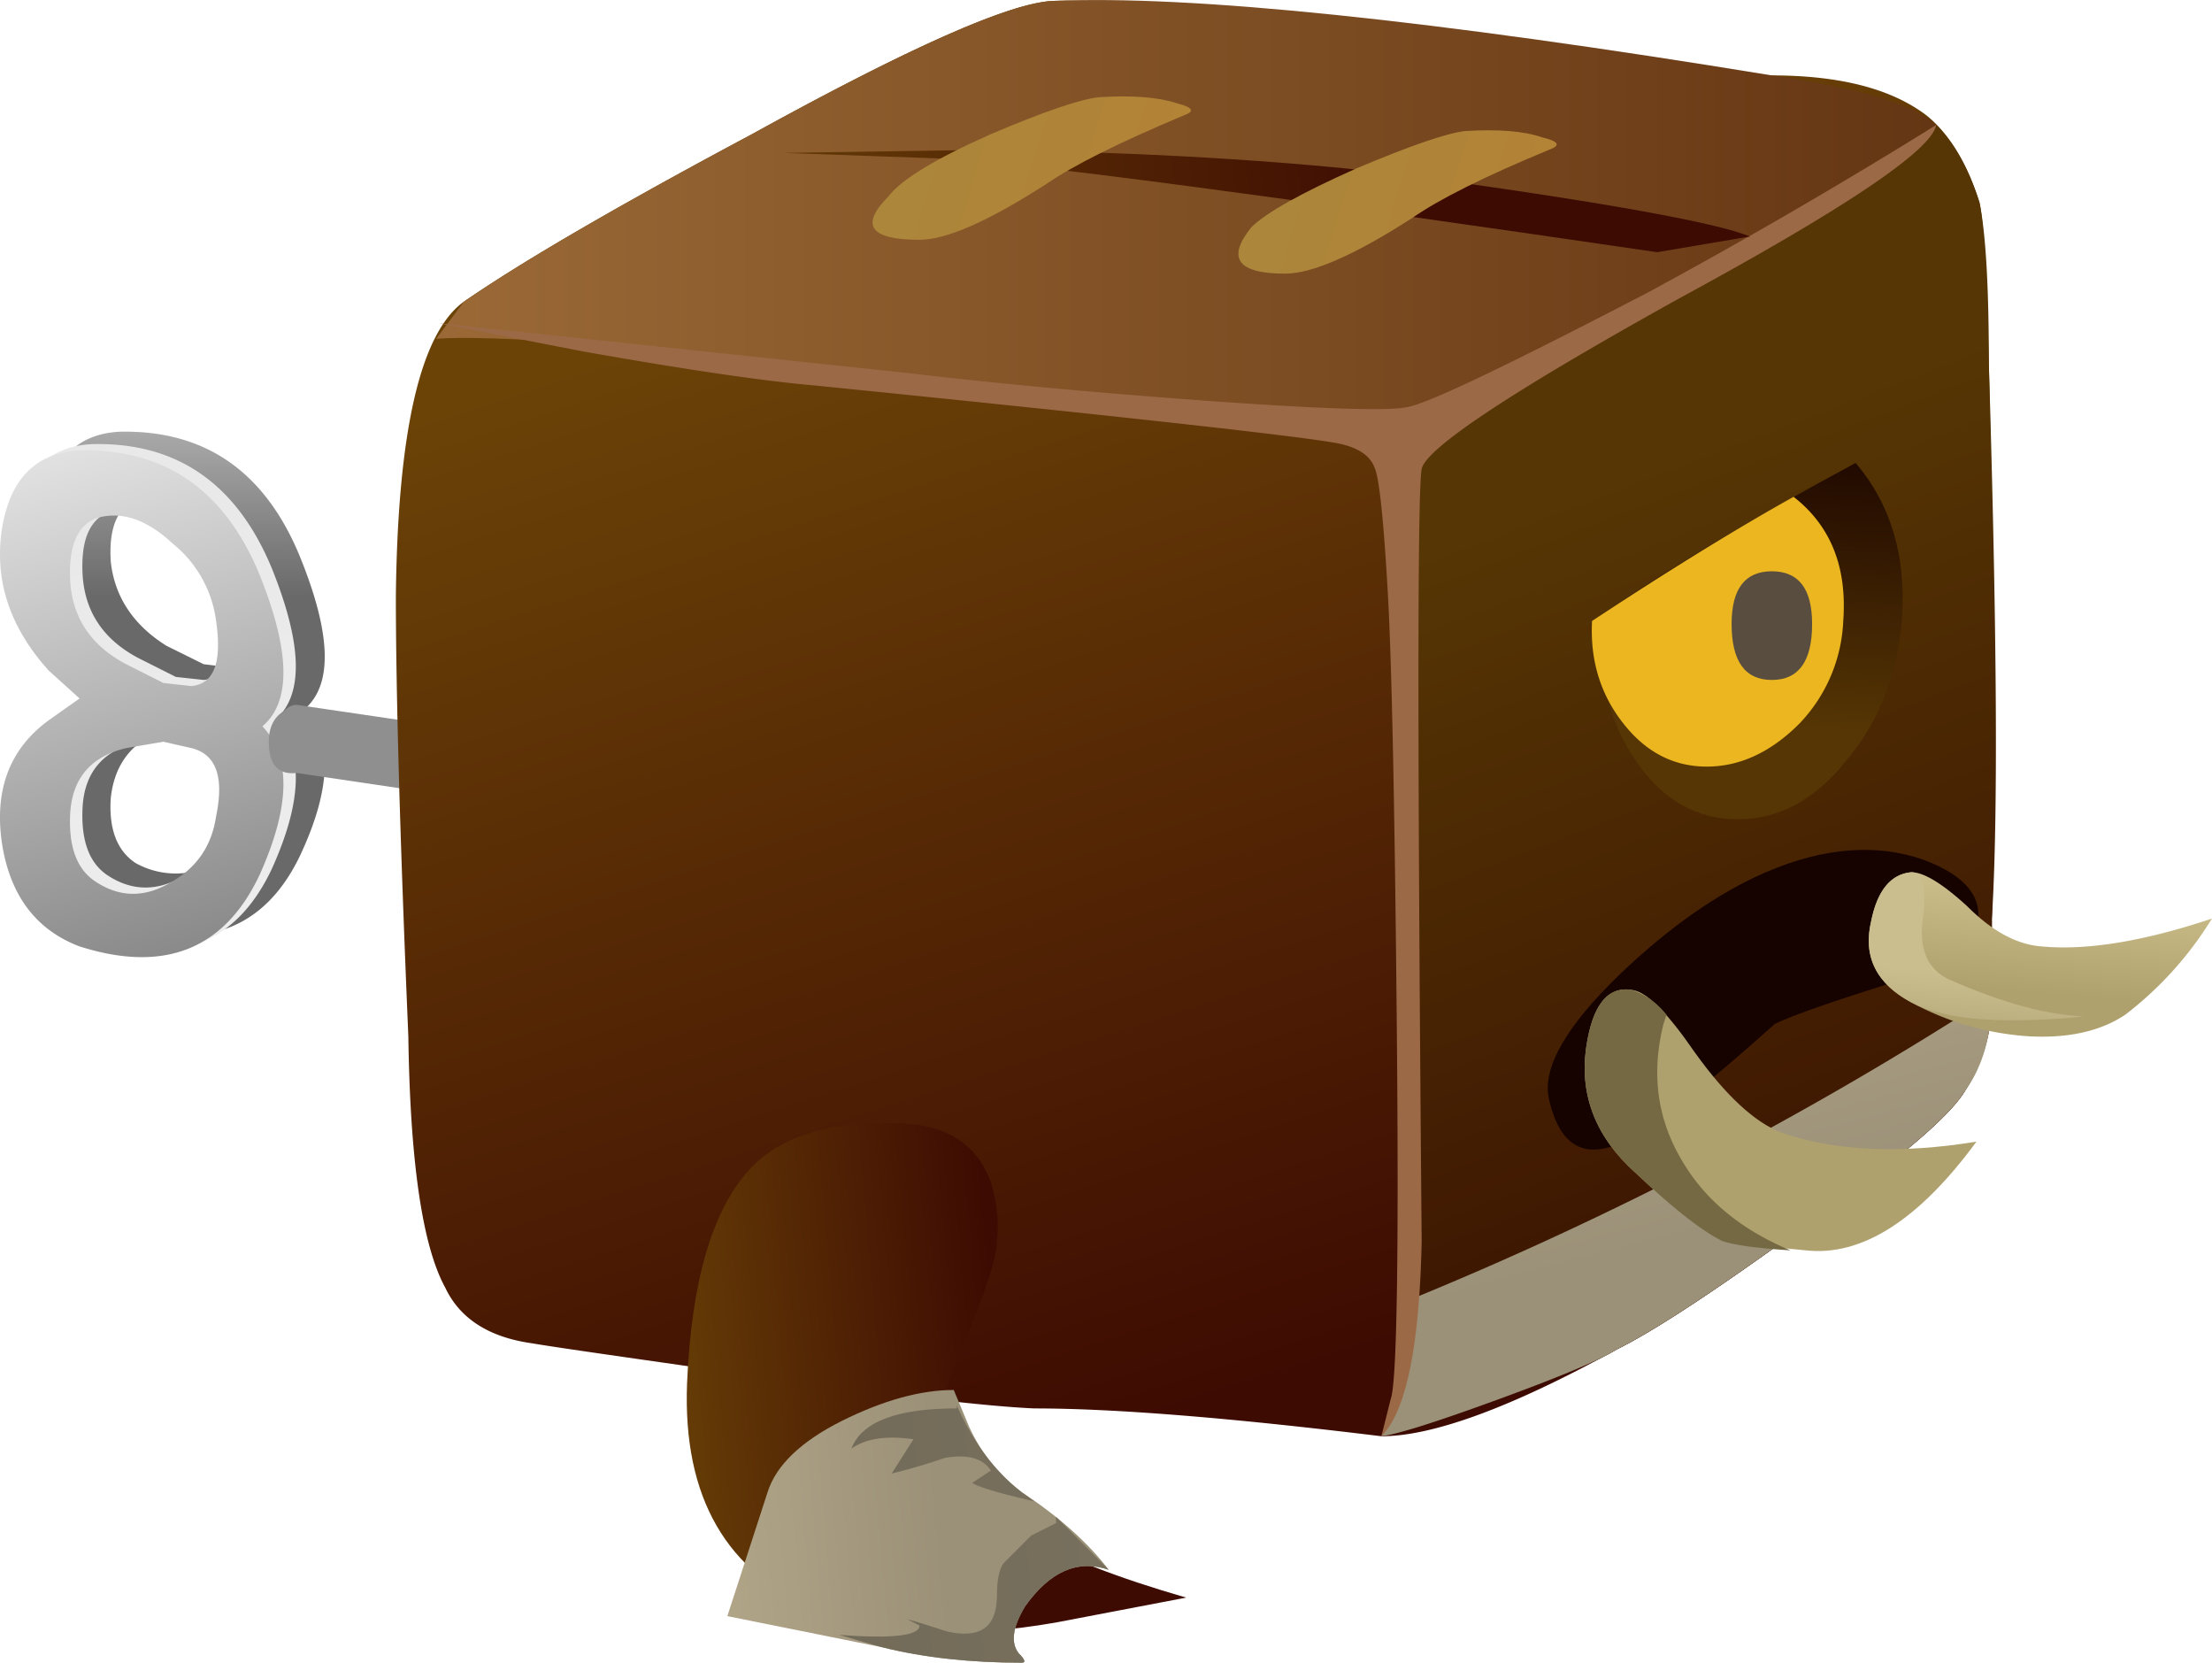
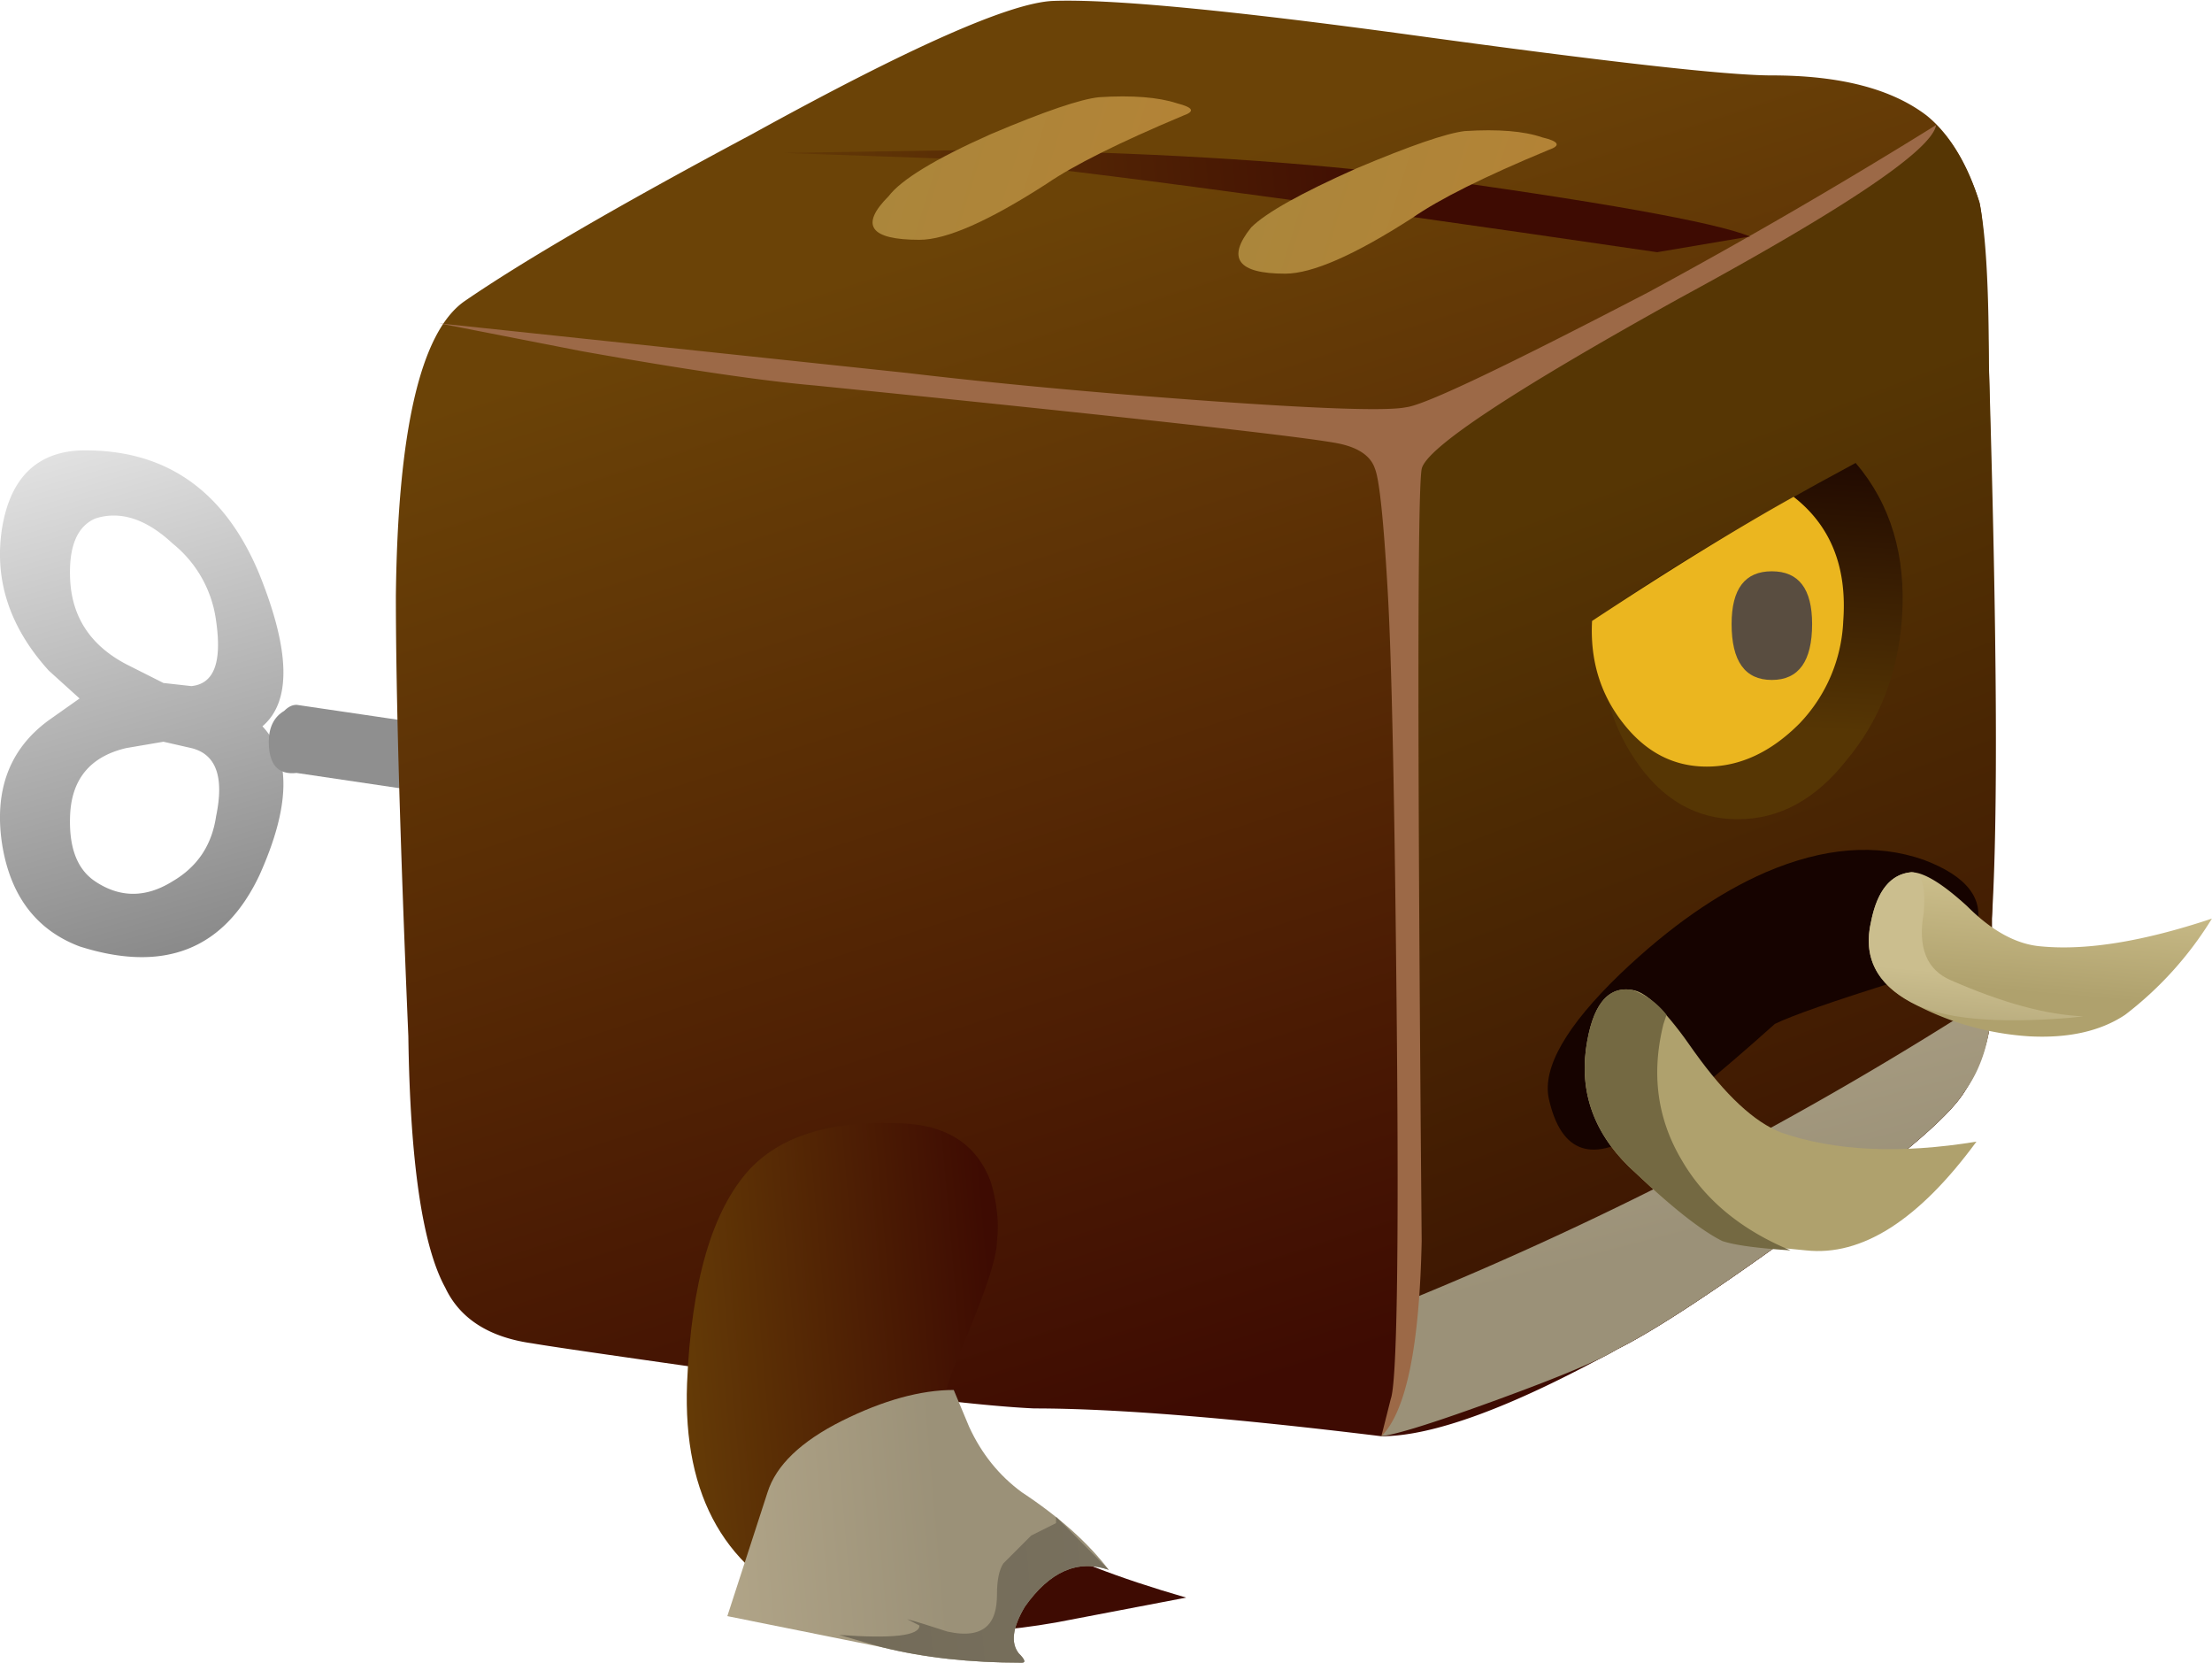
<svg xmlns="http://www.w3.org/2000/svg" viewBox="0 0 35.685 26.815">
  <defs>
    <linearGradient id="c" y2="-16350" gradientUnits="userSpaceOnUse" x2="12.034" gradientTransform="matrix(0 -.8 .8 -.001 13082 6.938)" y1="-16350" x1="5.209">
      <stop offset="0" stop-color="#8f8f8f" />
      <stop offset=".228" stop-color="#e8e8e8" />
      <stop offset="1" stop-color="#696969" />
    </linearGradient>
    <linearGradient id="B" y2="635.91" gradientUnits="userSpaceOnUse" x2="739.5" gradientTransform="rotate(4.863 6279.02 -6527.53) scale(.8)" y1="635.91" x1="731.24">
      <stop offset="0" stop-color="#706856" />
      <stop offset="1" stop-color="#7a725f" />
    </linearGradient>
    <linearGradient id="e" y2="-13814" gradientUnits="userSpaceOnUse" x2="-1913.3" gradientTransform="rotate(-74.181 6550.313 -6534.861) scale(.8)" y1="-13814" x1="-1922.5">
      <stop offset="0" stop-color="#e8e8e8" />
      <stop offset="1" stop-color="#878787" />
    </linearGradient>
    <linearGradient id="f" y2="-17620" gradientUnits="userSpaceOnUse" x2="1515.7" gradientTransform="matrix(-.136 -.788 .788 -.136 14102 -1198)" y1="-17620" x1="1514.4">
      <stop offset="0" stop-color="#8f8f8f" />
      <stop offset=".228" stop-color="#e8e8e8" />
      <stop offset="1" stop-color="#696969" />
    </linearGradient>
    <linearGradient id="g" y2="-13435" gradientUnits="userSpaceOnUse" x2="-2088.1" gradientTransform="rotate(-72.134 6555.018 -6530.959) scale(.8)" y1="-13435" x1="-2107.2">
      <stop offset="0" stop-color="#6b4307" />
      <stop offset="1" stop-color="#3e0b02" />
    </linearGradient>
    <linearGradient id="h" y2="-12870" gradientUnits="userSpaceOnUse" x2="-2352.7" gradientTransform="matrix(.286 -.747 .747 .286 10313 1926.1)" y1="-12870" x1="-2369.7">
      <stop offset="0" stop-color="#563604" />
      <stop offset="1" stop-color="#330801" />
    </linearGradient>
    <linearGradient id="i" y2="-13995" gradientUnits="userSpaceOnUse" x2="-1779.6" gradientTransform="rotate(-75.333 6554.735 -6531.803) scale(.8)" y1="-13995" x1="-1786.2">
      <stop offset="0" stop-color="#b8ab8d" />
      <stop offset="1" stop-color="#9b9178" />
    </linearGradient>
    <linearGradient id="j" y2="-4.367" gradientUnits="userSpaceOnUse" x2="30.85" gradientTransform="matrix(.8 0 0 .8 .308 22.2)" y1="-4.367" x1="6.65">
      <stop offset="0" stop-color="#9a6936" />
      <stop offset="1" stop-color="#653613" />
    </linearGradient>
    <linearGradient id="A" y2="638.17" gradientUnits="userSpaceOnUse" x2="739.49" gradientTransform="rotate(4.863 6279.02 -6527.53) scale(.8)" y1="638.17" x1="731.24">
      <stop offset="0" stop-color="#706856" />
      <stop offset="1" stop-color="#7a725f" />
    </linearGradient>
    <linearGradient id="z" y2="-4.193" gradientUnits="userSpaceOnUse" x2="-2512.3" gradientTransform="matrix(.8 0 .248 .8 2030.7 22.2)" y1="-4.193" x1="-2516.8">
      <stop offset="0" stop-color="#ab863b" />
      <stop offset="1" stop-color="#b38336" />
    </linearGradient>
    <linearGradient id="y" y2="-3.644" gradientUnits="userSpaceOnUse" x2="-2518.3" gradientTransform="matrix(.8 0 .248 .8 2030.7 22.2)" y1="-3.644" x1="-2522.9">
      <stop offset="0" stop-color="#ab863b" />
      <stop offset="1" stop-color="#b38336" />
    </linearGradient>
    <linearGradient id="x" y2="666.88" gradientUnits="userSpaceOnUse" x2="755.62" gradientTransform="scale(.8) rotate(4.934 7852.72 -8159.222)" y1="666.88" x1="743.71">
      <stop offset="0" stop-color="#6b4307" />
      <stop offset="1" stop-color="#3e0b02" />
    </linearGradient>
    <linearGradient id="w" y2="633.68" gradientUnits="userSpaceOnUse" x2="732.09" gradientTransform="matrix(.797 .068 -.068 .797 -528.26 -552.79)" y1="633.68" x1="727.35">
      <stop offset="0" stop-color="#b8ab8d" />
      <stop offset="1" stop-color="#9b9178" />
    </linearGradient>
    <linearGradient id="n" y2="-150.08" gradientUnits="userSpaceOnUse" x2="15888" gradientTransform="matrix(-.012 .8 -.801 .046 86.596 -12687)" y1="-150.08" x1="15883">
      <stop offset="0" stop-color="#563604" />
      <stop offset="1" stop-color="#190300" />
    </linearGradient>
    <linearGradient id="d" y2="-13814" gradientUnits="userSpaceOnUse" x2="-1913.3" gradientTransform="rotate(-74.181 6550.379 -6534.811) scale(.8)" y1="-13814" x1="-1922.5">
      <stop offset="0" stop-color="#e8e8e8" />
      <stop offset="1" stop-color="#ededed" />
    </linearGradient>
    <linearGradient id="v" y2="662.55" gradientUnits="userSpaceOnUse" x2="764.12" gradientTransform="scale(.8) rotate(5.043 7859.41 -8159.24)" y1="662.55" x1="758.15">
      <stop offset="0" stop-color="#6b4307" />
      <stop offset="1" stop-color="#3e0b02" />
    </linearGradient>
    <linearGradient id="q" y2="-8277.9" gradientUnits="userSpaceOnUse" x2="19724" gradientTransform="matrix(-.57 .561 -.655 -.478 5847.4 -15019)" y1="-8277.9" x1="19720">
      <stop offset="0" stop-color="#191001" />
      <stop offset="1" stop-color="#160300" />
    </linearGradient>
    <linearGradient id="r" y2="-16991" gradientUnits="userSpaceOnUse" x2="743.58" gradientTransform="scale(-.8) rotate(85.072 -8898.286 -8924.129)" y1="-16991" x1="739.22">
      <stop offset="0" stop-color="#f6e9b8" />
      <stop offset="1" stop-color="#afa16d" />
    </linearGradient>
    <linearGradient id="s" y2="-18525" gradientUnits="userSpaceOnUse" x2="508.44" gradientTransform="matrix(-.259 -.757 .822 -.07 15374 -902.76)" y1="-18525" x1="503.18">
      <stop offset="0" stop-color="#f6e9b8" />
      <stop offset="1" stop-color="#afa16d" />
    </linearGradient>
    <linearGradient id="t" y2="-18527" gradientUnits="userSpaceOnUse" x2="508.05" gradientTransform="matrix(-.259 -.757 .822 -.07 15374 -902.76)" y1="-18527" x1="502.79">
      <stop offset="0" stop-color="#cbbe8e" />
      <stop offset="1" stop-color="#746942" />
    </linearGradient>
    <linearGradient id="u" y2="-17006" gradientUnits="userSpaceOnUse" x2="759.58" gradientTransform="matrix(-.07 -.797 .797 -.07 13632 -579.25)" y1="-17006" x1="755.59">
      <stop offset="0" stop-color="#cbbe8e" />
      <stop offset="1" stop-color="#746942" />
    </linearGradient>
    <radialGradient id="p" gradientUnits="userSpaceOnUse" cy="-17570" cx="1476.2" gradientTransform="matrix(-.133 -.789 -.789 .133 -13640 3516.2)" r="1.052">
      <stop offset="0" stop-color="#8f7d6c" />
      <stop offset="1" stop-color="#594d40" />
    </radialGradient>
    <radialGradient id="m" gradientUnits="userSpaceOnUse" cy="-21.55" cx="14.6" r="2.375">
      <stop offset="0" />
      <stop offset=".867" />
      <stop offset="1" />
    </radialGradient>
    <radialGradient id="b" gradientUnits="userSpaceOnUse" cy="-21.55" cx="14.6" r="2.375">
      <stop offset="0" stop-color="#fff" stop-opacity=".377" />
      <stop offset=".867" stop-color="#fff" stop-opacity="0" />
      <stop offset="1" stop-color="#fff" stop-opacity="0" />
    </radialGradient>
    <radialGradient id="o" gradientUnits="userSpaceOnUse" cy="-17321" cx="1138.4" gradientTransform="matrix(-.104 -.793 -.793 .104 -13597 2723.6)" r="3.164">
      <stop offset="0" stop-color="#f9ecad" />
      <stop offset=".38" stop-color="#f2cf35" />
      <stop offset=".584" stop-color="#f1cc32" />
      <stop offset=".78" stop-color="#efc52a" />
      <stop offset=".973" stop-color="#ebb821" />
      <stop offset="1" stop-color="#ebb61f" />
    </radialGradient>
    <clipPath id="a">
-       <path d="M12.115-24.158h5v5.231h-5v-5.231z" />
-     </clipPath>
+       </clipPath>
    <clipPath id="k">
      <path d="M13.906 4.96c0-.613-.183-1.149-.558-1.602-.375-.449-.828-.679-1.36-.679-.508 0-.945.23-1.32.679-.375.453-.559.989-.559 1.602s.184 1.148.559 1.601c.375.426.812.637 1.32.637.532 0 .985-.211 1.36-.637.375-.453.558-.988.558-1.601z" />
    </clipPath>
    <mask id="l">
      <g clip-path="url(#a)">
        <path d="M12.115-24.158h5v5.231h-5v-5.231z" fill="url(#b)" />
      </g>
    </mask>
  </defs>
-   <path d="M3.348 11.159c.054.481-.067.789-.36.922l-.359.039c-.188 0-.348-.027-.481-.078-.425-.137-.668-.43-.718-.883-.028-.398.078-.68.316-.84a1.06 1.06 0 011.043 0c.32.188.508.469.559.84zM.586 14.882c.082.636.402.972.961 1 1.094.023 1.867-.508 2.32-1.602.403-.988.43-1.64.082-1.961.348-.426.321-1.066-.082-1.918-.453-.933-1.226-1.226-2.32-.883-.559.188-.879.618-.961 1.282-.106.695.094 1.226.602 1.601l.359.278-.359.363C.68 13.6.48 14.214.586 14.882zm2.762-1.203a1.51 1.51 0 01-.559 1c-.348.32-.695.429-1.043.32-.238-.106-.344-.371-.316-.797.05-.453.293-.816.718-1.082l.481-.238.359-.043c.293.027.414.308.36.84z" fill-rule="evenodd" fill="url(#c)" transform="matrix(1.25 0 0 -1.25 0 26.815)" />
-   <path d="M1.789 11.882c-.453-.11-.695-.387-.723-.84-.023-.43.082-.723.321-.883.32-.211.656-.211 1 0 .32.188.508.469.562.84.078.48-.027.773-.32.883l-.359.078-.481-.078zm-1.601 2.84c.109.636.441.972 1 1 1.093.027 1.867-.508 2.32-1.602.398-.988.414-1.641.039-1.961.375-.398.359-1.039-.039-1.918-.453-.961-1.227-1.269-2.32-.922-.559.215-.895.656-1 1.321-.106.695.093 1.226.601 1.601l.399.277-.399.364c-.508.558-.707 1.172-.601 1.84zm1.199.117c-.239-.106-.344-.371-.321-.801.028-.481.27-.84.723-1.078l.481-.242.359-.039c.293.027.398.308.32.839a1.52 1.52 0 01-.562 1c-.344.321-.68.43-1 .321z" fill-rule="evenodd" fill="url(#d)" transform="matrix(1.25 0 0 -1.25 0 26.815)" />
  <path d="M1.629 11.8c-.453-.106-.695-.387-.723-.84-.023-.426.082-.719.321-.879.32-.215.656-.215 1 0 .32.187.507.465.562.84.106.508 0 .801-.32.879l-.36.082-.48-.082zM.027 14.64c.106.64.442.972 1 1 1.094.027 1.868-.504 2.321-1.598.398-.988.414-1.641.039-1.961.375-.402.359-1.039-.039-1.922-.453-.957-1.227-1.266-2.321-.918-.558.211-.894.652-1 1.32-.105.692.094 1.227.602 1.598l.398.281-.398.36c-.508.562-.707 1.175-.602 1.84zm2.762-1.2a1.534 1.534 0 01-.562 1c-.344.321-.68.426-1 .321-.239-.106-.344-.375-.321-.801.028-.481.27-.84.723-1.078l.48-.242.36-.04c.293.028.398.305.32.84z" fill-rule="evenodd" fill="url(#e)" transform="matrix(1.25 0 0 -1.25 0 26.815)" />
  <path d="M8.148 10.839l-4.32.64c-.242-.027-.359.11-.359.403 0 .183.066.32.199.398.055.055.105.078.16.078l4.32-.636v-.883z" fill-rule="evenodd" fill="url(#f)" transform="matrix(1.25 0 0 -1.25 0 26.815)" />
  <path d="M9.906 3.679c-1.703.242-2.718.386-3.039.441-.558.078-.933.32-1.121.719-.293.535-.453 1.613-.476 3.242-.11 2.586-.161 4.48-.161 5.68.024 2.132.317 3.398.879 3.8.774.532 2.012 1.25 3.719 2.161 2.027 1.117 3.32 1.691 3.879 1.718.75.028 2.297-.121 4.641-.441 2.507-.344 4.054-.52 4.64-.52.879 0 1.547-.172 2-.519.293-.238.52-.613.68-1.121.082-.348.133-1.864.16-4.559.027-2.453.027-4.015 0-4.68V8.44a2.215 2.215 0 00-.359-1.082c-.215-.343-.934-.945-2.16-1.797-1.067-.773-1.84-1.281-2.321-1.519-1.359-.75-2.375-1.121-3.039-1.121-1.945.238-3.441.359-4.48.359-.614.027-1.762.16-3.442.399z" fill-rule="evenodd" fill="url(#g)" transform="matrix(1.25 0 0 -1.25 0 26.815)" />
  <path d="M25.547 18.839c.082-.399.121-1.094.121-2.078.105-3.469.121-5.852.039-7.161V8.44a2.215 2.215 0 00-.359-1.082c-.215-.343-.934-.945-2.16-1.797-1.067-.773-1.84-1.281-2.321-1.519-.215-.137-.719-.348-1.519-.641-.801-.293-1.305-.453-1.52-.48.238.48.36 1.051.36 1.719l-.079 11.199.079.121c.132.16.855.558 2.16 1.199 1.492.723 2.441 1.215 2.84 1.481 1.121.718 1.718 1.121 1.8 1.199.239-.239.426-.574.559-1z" fill-rule="evenodd" fill="url(#h)" transform="matrix(1.25 0 0 -1.25 0 26.815)" />
  <path d="M18.188 4.679A45.753 45.753 0 0125.707 8.6c0-.507-.121-.921-.359-1.242-.215-.343-.934-.945-2.16-1.797-1.067-.773-1.84-1.281-2.321-1.519-.215-.137-.719-.348-1.519-.641-.801-.293-1.305-.453-1.52-.48.238.48.36 1.051.36 1.719v.039z" fill-rule="evenodd" fill="url(#i)" transform="matrix(1.25 0 0 -1.25 0 26.815)" />
-   <path d="M5.629 17.081l.359.48c.774.532 2.012 1.25 3.719 2.161 2.027 1.117 3.32 1.691 3.879 1.718 1.789.078 4.883-.242 9.281-.961 1.121-.16 1.828-.371 2.121-.64-.293-.293-.707-.614-1.242-.957-.398-.242-1.426-.774-3.078-1.602-1.52-.719-2.348-1.16-2.48-1.32-.747.055-3.079.293-7 .719-2.985.32-4.84.453-5.559.402z" fill-rule="evenodd" fill="url(#j)" transform="matrix(1.25 0 0 -1.25 0 26.815)" />
  <g clip-path="url(#k)" transform="matrix(1.25 0 0 -1.25 0 26.815)">
    <g mask="url(#l)" transform="matrix(.8 0 0 -.956 .308 -15.637)">
      <path d="M13.906 4.96c0-.613-.183-1.149-.558-1.602-.375-.449-.828-.679-1.36-.679-.508 0-.945.23-1.32.679-.375.453-.559.989-.559 1.602s.184 1.148.559 1.601c.375.426.812.637 1.32.637.532 0 .985-.211 1.36-.637.375-.453.558-.988.558-1.601z" fill-rule="evenodd" fill="url(#m)" />
    </g>
  </g>
  <path d="M20.668 13.518c.852.59 1.945 1.243 3.281 1.961.453-.531.653-1.199.598-2-.051-.718-.293-1.332-.719-1.839-.402-.508-.867-.758-1.402-.758-.531 0-.973.25-1.317.758-.347.507-.496 1.121-.441 1.839v.039z" fill-rule="evenodd" fill="url(#n)" transform="matrix(1.25 0 0 -1.25 0 26.815)" />
  <path d="M23.148 15.042c.481-.375.692-.91.641-1.602a2.036 2.036 0 00-.562-1.32c-.372-.375-.774-.559-1.2-.559-.425 0-.785.184-1.078.559-.293.371-.429.812-.402 1.32 1.012.668 1.879 1.2 2.601 1.602z" fill-rule="evenodd" fill="url(#o)" transform="matrix(1.25 0 0 -1.25 0 26.815)" />
  <path d="M23.387 13.401c0-.48-.172-.722-.52-.722-.347 0-.519.242-.519.722 0 .453.172.68.519.68.348 0 .52-.227.52-.68z" fill-rule="evenodd" fill="url(#p)" transform="matrix(1.25 0 0 -1.25 0 26.815)" />
  <path d="M9.385 5.664l-2.3-.449 7.549.8c1.401.166 3.017.318 4.848.45 1.837.131 2.9.166 3.203.103.299-.034 1.598-.655 3.902-1.852a89.4 89.4 0 004.648-2.7c-.068.402-1.45 1.334-4.15 2.799-2.7 1.499-4.082 2.416-4.15 2.749-.069.366-.069 4.516 0 12.451-.035 1.699-.25 2.749-.65 3.149l.151-.6c.098-.264.133-2.267.098-5.997-.034-3.637-.083-6-.151-7.105-.064-1.098-.132-1.728-.2-1.898-.064-.2-.25-.333-.547-.402-.401-.097-3.232-.415-8.501-.946-.801-.069-2.051-.25-3.75-.552z" fill-rule="evenodd" fill="#9c6947" />
  <path d="M22.789 10.198c.746.32 1.426.375 2.039.16.559-.211.785-.504.68-.879-.082-.265-.414-.492-1-.679-.852-.266-1.387-.453-1.602-.559-.746-.668-1.304-1.121-1.679-1.359-.665-.453-1.079-.321-1.239.398-.082.399.227.934.918 1.602.641.613 1.27 1.05 1.883 1.316z" fill-rule="evenodd" fill="url(#q)" transform="matrix(1.25 0 0 -1.25 0 26.815)" />
  <path d="M24.668 10.198c.16 0 .398-.144.719-.437.32-.321.64-.496.961-.52.586-.055 1.32.066 2.199.359a4.574 4.574 0 00-1.121-1.242c-.317-.211-.731-.304-1.238-.277a3.685 3.685 0 00-1.52.437c-.453.243-.625.59-.52 1.043.079.399.254.614.52.637z" fill-rule="evenodd" fill="url(#r)" transform="matrix(1.25 0 0 -1.25 0 26.815)" />
  <path d="M21.066 8.679c.188-.024.454-.293.801-.797.403-.563.774-.907 1.121-1.043.692-.239 1.532-.278 2.52-.117-.746-1.016-1.481-1.481-2.199-1.403-.586.055-.922.094-1 .121-.293.106-.696.399-1.2.879-.507.453-.722.988-.64 1.602.078.558.277.812.597.758z" fill-rule="evenodd" fill="url(#s)" transform="matrix(1.25 0 0 -1.25 0 26.815)" />
  <path d="M21.469 8.241c-.16-.641-.082-1.226.238-1.762.293-.504.762-.894 1.402-1.16-.429.028-.722.067-.882.121-.266.133-.641.426-1.118.879-.507.453-.722.988-.64 1.602.078.558.277.812.597.758a.967.967 0 00.442-.321l-.039-.117z" fill-rule="evenodd" fill="url(#t)" transform="matrix(1.25 0 0 -1.25 0 26.815)" />
  <path d="M24.668 10.198c.133 0 .187-.172.16-.519-.082-.454.039-.747.36-.879.652-.285 1.218-.442 1.699-.461l-.18-.02c-.961-.078-1.641-.012-2.039.199-.453.243-.625.59-.52 1.043.079.399.254.614.52.637z" fill-rule="evenodd" fill="url(#u)" transform="matrix(1.25 0 0 -1.25 0 26.815)" />
  <path d="M8.867 3.6c.055 1.309.321 2.227.801 2.758.398.43 1.027.629 1.879.602.641 0 1.055-.254 1.242-.762.078-.266.106-.519.078-.758 0-.215-.16-.695-.48-1.441-.266-.613-.321-1.09-.16-1.438.293-.64 1.32-1.214 3.082-1.722l-1.68-.321c-1.203-.211-2.227-.16-3.082.161-1.172.48-1.735 1.453-1.68 2.921z" fill-rule="evenodd" fill="url(#v)" transform="matrix(1.25 0 0 -1.25 0 26.815)" />
  <path d="M9.387.6l.519 1.598c.11.348.43.656.961.922.535.266 1.016.398 1.442.398l.199-.476c.16-.348.387-.629.68-.844.48-.316.855-.652 1.121-1-.403.137-.762-.023-1.082-.476-.161-.27-.184-.469-.079-.602.079-.078.094-.121.04-.121-.668 0-1.266.066-1.801.199l-2 .402z" fill-rule="evenodd" fill="url(#w)" transform="matrix(1.25 0 0 -1.25 0 26.815)" />
  <path d="M21.387 18.198c-4.934.723-7.961 1.121-9.078 1.203l-2.2.078 2.559.039c2.051-.027 3.867-.132 5.441-.32 2.532-.344 4.024-.613 4.477-.797l-1.199-.203z" fill-rule="evenodd" fill="url(#x)" transform="matrix(1.25 0 0 -1.25 0 26.815)" />
  <path d="M14.188 20.198c.425.027.761 0 1-.078.214-.055.238-.105.082-.16-.829-.348-1.415-.641-1.762-.879-.746-.481-1.293-.723-1.641-.723-.64 0-.773.188-.398.563.16.211.597.48 1.32.801.691.293 1.16.453 1.399.476z" fill-rule="evenodd" fill="url(#y)" transform="matrix(1.25 0 0 -1.25 0 26.815)" />
  <path d="M18.906 19.761c.43.027.762 0 1-.082.215-.051.242-.106.082-.161-.828-.343-1.414-.636-1.761-.878-.747-.481-1.293-.719-1.641-.719-.613 0-.758.199-.438.597.188.188.641.442 1.36.762.695.293 1.16.453 1.398.481z" fill-rule="evenodd" fill="url(#z)" transform="matrix(1.25 0 0 -1.25 0 26.815)" />
-   <path d="M12.348 3.28v.039c.214-.48.492-.851.84-1.121l.16-.117c-.453.105-.719.184-.801.238l.242.16c-.109.161-.309.215-.601.161a7.34 7.34 0 00-.68-.2l.281.442c-.348.05-.613.011-.801-.121.133.347.586.519 1.36.519z" fill-rule="evenodd" fill="url(#A)" transform="matrix(1.25 0 0 -1.25 0 26.815)" />
  <path d="M14.309 1.198c-.403.137-.762-.023-1.082-.476-.161-.27-.184-.469-.079-.602.079-.078.094-.121.04-.121-.668 0-1.266.066-1.801.199l-.559.16c.692-.051 1.039-.011 1.039.121l-.16.082c.105-.027.281-.082.52-.16.242-.054.414-.027.519.078.082.082.121.215.121.403 0 .183.028.316.082.398l.36.36.32.16v.082l.68-.684z" fill-rule="evenodd" fill="url(#B)" transform="matrix(1.25 0 0 -1.25 0 26.815)" />
</svg>